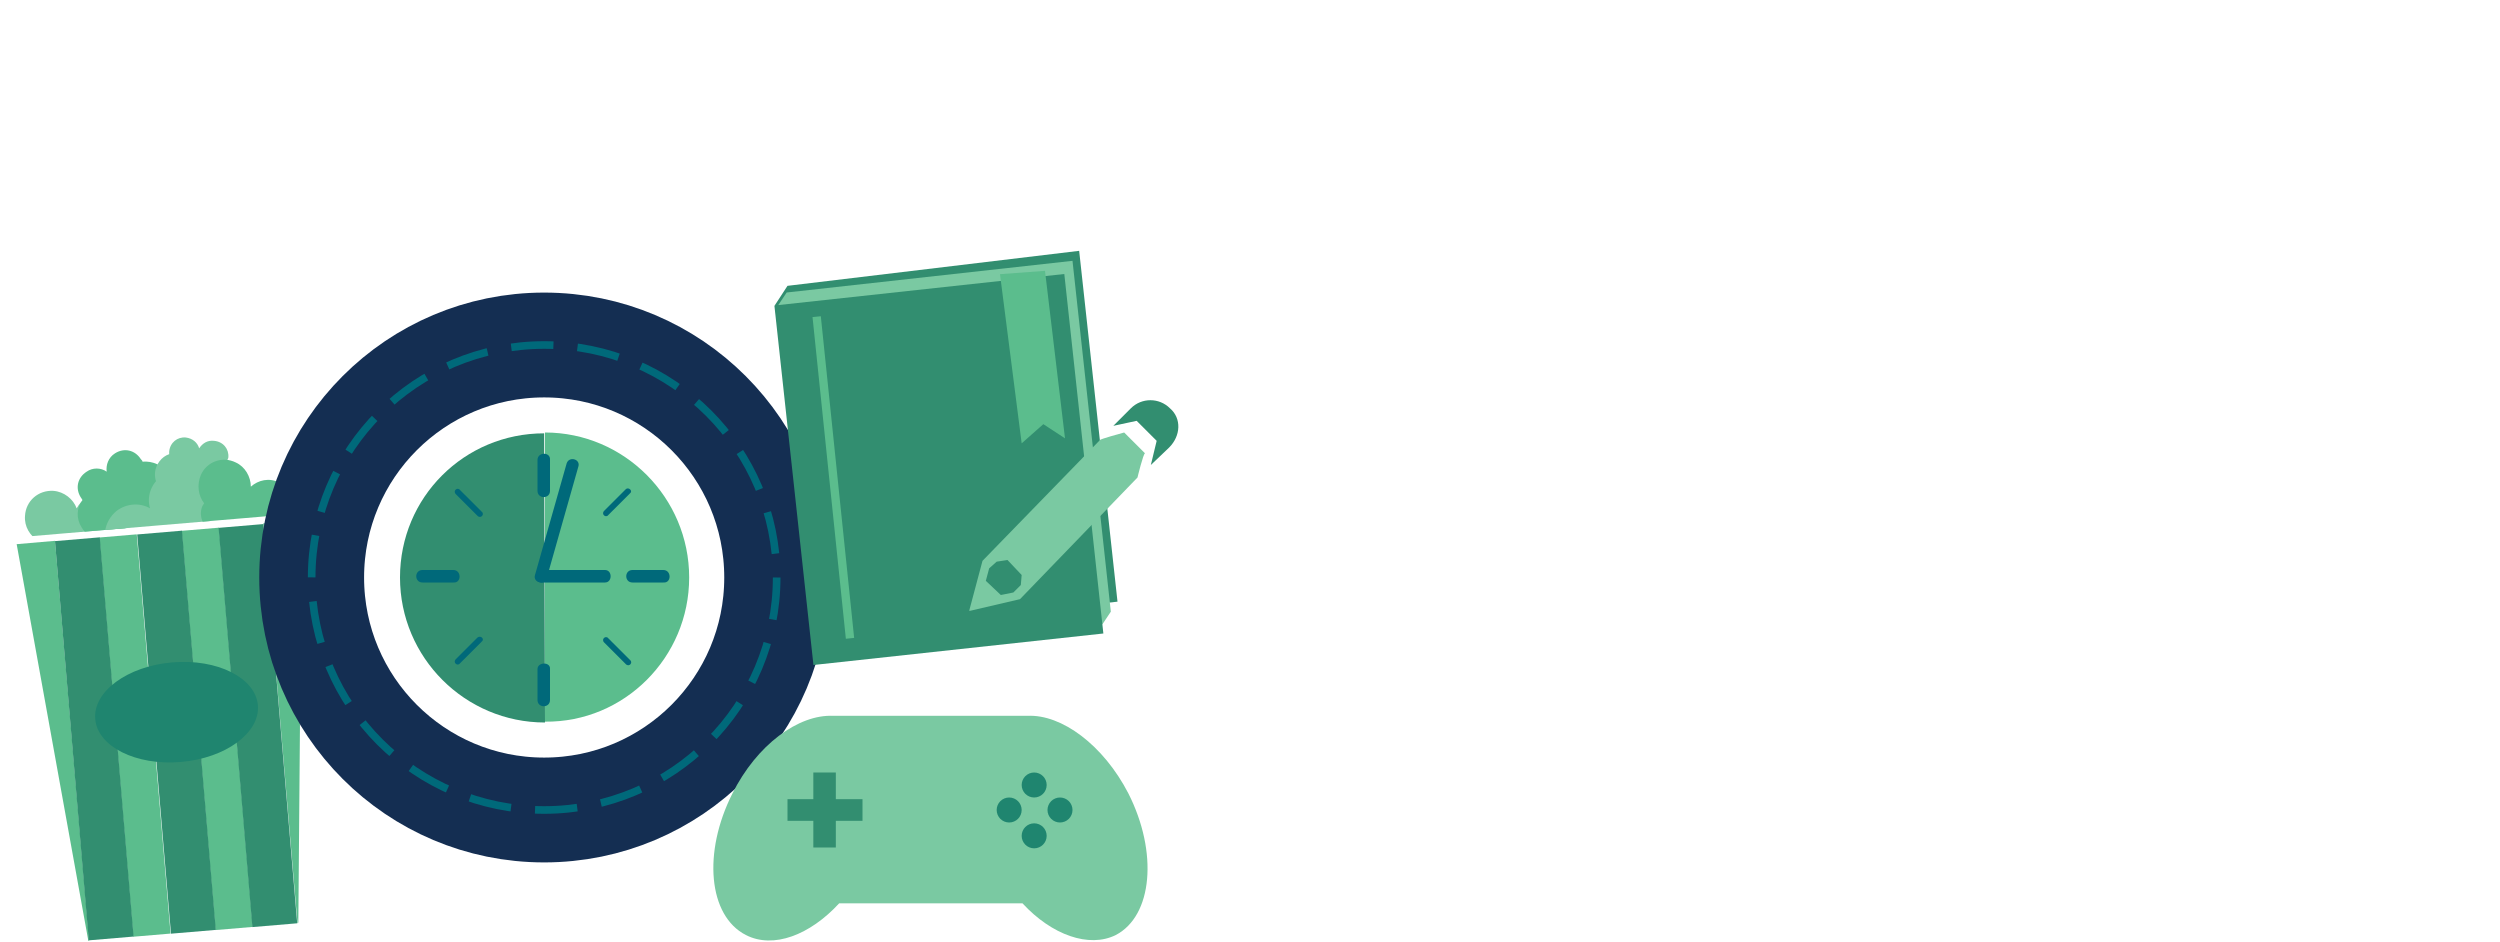
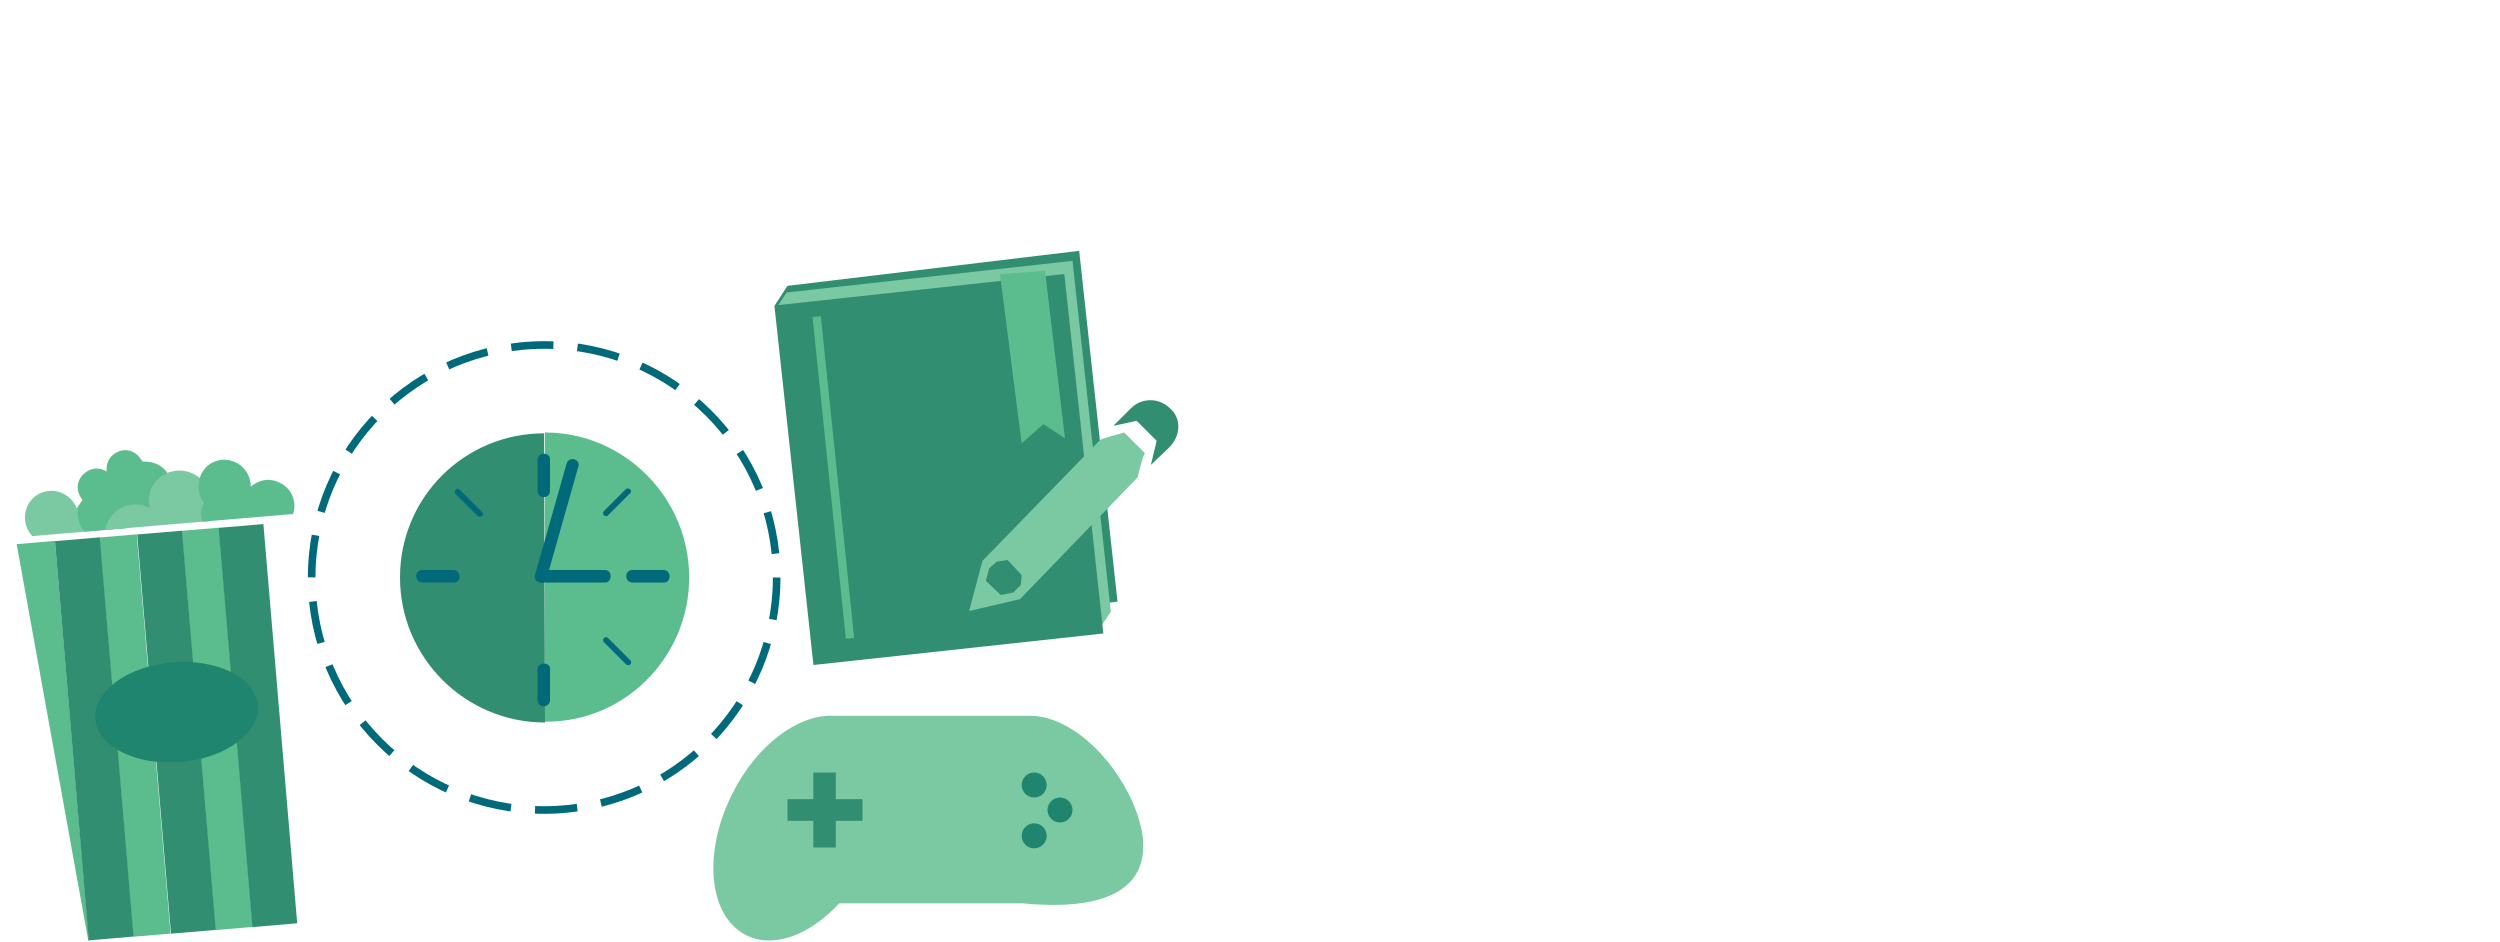
<svg xmlns="http://www.w3.org/2000/svg" xmlns:xlink="http://www.w3.org/1999/xlink" version="1.1" x="0px" y="0px" viewBox="0 0 300 113" style="enable-background:new 0 0 300 113;" xml:space="preserve">
  <g id="BG">
</g>
  <g id="Layer_1">
    <g>
      <g>
        <g>
          <rect x="-7.8" y="86" transform="matrix(-8.433139e-002 -0.996 0.996 -8.433139e-002 -70.329 111.892)" style="fill:#5BBD8D;" width="48.1" height="4.5" />
          <rect x="2" y="85.2" transform="matrix(-8.433139e-002 -0.996 0.996 -8.433139e-002 -58.84 120.785)" style="fill:#5BBD8D;" width="48.1" height="4.5" />
          <polygon style="fill:#5BBD8D;" points="2,65.3 10.6,112.9 10.7,112.9 6.6,64.9     " />
-           <polygon style="fill:#5BBD8D;" points="36.2,62.4 31.6,62.8 35.7,110.8 35.8,110.7     " />
          <rect x="6.9" y="84.3" transform="matrix(-8.433139e-002 -0.996 0.996 -8.433139e-002 -53.096 125.232)" style="fill:#328E70;" width="48.1" height="5.4" />
          <rect x="-2.9" y="85.2" transform="matrix(-8.433139e-002 -0.996 0.996 -8.433139e-002 -64.585 116.339)" style="fill:#328E70;" width="48.1" height="5.4" />
          <rect x="-12.7" y="86" transform="matrix(-8.433139e-002 -0.996 0.996 -8.433139e-002 -76.074 107.445)" style="fill:#328E70;" width="48.1" height="5.4" />
        </g>
        <ellipse transform="matrix(0.996 -8.433139e-002 8.433139e-002 0.996 -7.138 2.091)" style="fill:#1F856F;" cx="21.2" cy="85.5" rx="9.8" ry="6" />
        <g>
          <defs>
            <rect id="SVGID_80_" x="1.2" y="47.2" transform="matrix(0.996 -8.433139e-002 8.433139e-002 0.996 -4.583 1.748)" width="34.3" height="15.9" />
          </defs>
          <clipPath id="SVGID_2_">
            <use xlink:href="#SVGID_80_" style="overflow:visible;" />
          </clipPath>
          <path style="clip-path:url(#SVGID_2_);fill:#7AC9A2;" d="M15.2,62.7c0.1-1.8-1.2-3.3-3-3.4c-1.3-0.1-2.4,0.6-3,1.7      c-0.4-1.1-1.5-2-2.8-2.1c-1.8-0.1-3.3,1.2-3.4,3c-0.1,1.3,0.6,2.4,1.6,3c0,0.1-0.1,0.2-0.1,0.4c-0.1,1.2,0.8,2.3,2.1,2.4      c0.9,0.1,1.7-0.4,2.1-1.2c0.3,0.8,1,1.4,1.9,1.5c1.2,0.1,2.3-0.8,2.4-2.1c0-0.1,0-0.3,0-0.4C14.2,65,15.1,63.9,15.2,62.7z" />
          <path style="clip-path:url(#SVGID_2_);fill:#5BBD8D;" d="M9.8,63.3c0.9,1.5,2.9,2,4.4,1c1.1-0.7,1.6-1.9,1.5-3.1      c1,0.7,2.4,0.7,3.5,0.1c1.5-0.9,2-2.9,1-4.4c-0.7-1.1-1.9-1.6-3.1-1.5c0-0.1-0.1-0.2-0.2-0.3c-0.7-1.1-2-1.4-3.1-0.7      c-0.8,0.5-1.1,1.4-1,2.2c-0.7-0.5-1.7-0.5-2.4,0c-1.1,0.7-1.4,2-0.7,3.1c0.1,0.1,0.1,0.2,0.2,0.3C9.2,60.9,9.1,62.2,9.8,63.3z" />
          <path style="clip-path:url(#SVGID_2_);fill:#7AC9A2;" d="M24.5,57.9c-1.3-1.6-3.6-1.9-5.2-0.7c-1.2,0.9-1.7,2.4-1.3,3.8      c-1.2-0.7-2.8-0.6-4,0.3c-1.6,1.3-1.9,3.6-0.7,5.2c0.9,1.2,2.4,1.6,3.7,1.4c0.1,0.1,0.1,0.3,0.2,0.4c0.9,1.1,2.5,1.4,3.7,0.5      c0.8-0.6,1.2-1.7,0.9-2.7c0.9,0.5,2,0.4,2.8-0.2c1.1-0.9,1.4-2.5,0.5-3.7c-0.1-0.1-0.2-0.2-0.3-0.3      C25.5,60.6,25.5,59.1,24.5,57.9z" />
-           <path style="clip-path:url(#SVGID_2_);fill:#7AC9A2;" d="M18.6,56.7c-0.1,1.5,0.9,2.7,2.4,2.9c1.1,0.1,2-0.4,2.5-1.3      c0.3,1,1.2,1.7,2.2,1.8c1.5,0.1,2.7-0.9,2.9-2.4c0.1-1.1-0.4-2-1.3-2.5c0-0.1,0.1-0.2,0.1-0.3c0.1-1-0.6-1.9-1.7-2      c-0.8-0.1-1.4,0.3-1.8,0.9c-0.2-0.7-0.8-1.2-1.6-1.3c-1-0.1-1.9,0.6-2,1.7c0,0.1,0,0.2,0,0.3C19.4,54.8,18.7,55.7,18.6,56.7z" />
          <path style="clip-path:url(#SVGID_2_);fill:#5BBD8D;" d="M35,62.1c0.8-1.6,0.1-3.5-1.5-4.2c-1.2-0.6-2.5-0.3-3.4,0.5      c0-1.2-0.7-2.4-1.8-2.9c-1.6-0.8-3.5-0.1-4.2,1.5c-0.5,1.2-0.3,2.5,0.4,3.4c-0.1,0.1-0.1,0.2-0.2,0.3c-0.5,1.1,0,2.5,1.1,3      c0.8,0.4,1.8,0.2,2.4-0.3c0,0.9,0.5,1.7,1.3,2.1c1.1,0.5,2.5,0,3-1.1c0.1-0.1,0.1-0.2,0.1-0.4C33.3,63.9,34.4,63.2,35,62.1z" />
        </g>
      </g>
      <g>
        <g>
          <g>
            <path style="fill:#5BBD8D;" d="M82.7,69.3c0-9.6-7.8-17.4-17.3-17.4v34.7C74.9,86.7,82.7,78.9,82.7,69.3z" />
            <path style="fill:#328E70;" d="M65.3,52C55.7,52,48,59.7,48,69.3c0,9.6,7.8,17.4,17.4,17.4c0,0,0,0,0,0L65.3,52       C65.3,52,65.3,52,65.3,52z" />
          </g>
          <g>
            <g>
              <g>
                <path style="fill:#00697A;" d="M64.5,55.2c0,1.2,0,2.5,0,3.7c0,1,1.5,1,1.5,0c0-1.2,0-2.5,0-3.7         C66.1,54.2,64.5,54.2,64.5,55.2L64.5,55.2z" />
              </g>
              <g>
                <path style="fill:#00697A;" d="M64.5,80.3c0,1.2,0,2.5,0,3.7c0,1,1.5,1,1.5,0c0-1.2,0-2.5,0-3.7         C66.1,79.4,64.5,79.4,64.5,80.3L64.5,80.3z" />
              </g>
            </g>
            <g>
              <g>
                <path style="fill:#00697A;" d="M79.6,68.4c-1.2,0-2.5,0-3.7,0c-1,0-1,1.5,0,1.5c1.2,0,2.5,0,3.7,0         C80.6,70,80.6,68.4,79.6,68.4L79.6,68.4z" />
              </g>
              <g>
                <path style="fill:#00697A;" d="M54.4,68.4c-1.2,0-2.5,0-3.7,0c-1,0-1,1.5,0,1.5c1.2,0,2.5,0,3.7,0         C55.4,70,55.4,68.4,54.4,68.4L54.4,68.4z" />
              </g>
            </g>
            <g>
              <g>
                <line style="fill:#00697A;" x1="55" y1="59" x2="57.6" y2="61.6" />
                <path style="fill:#00697A;" d="M54.7,59.3c0.9,0.9,1.7,1.7,2.6,2.6c0.4,0.4,0.9-0.2,0.5-0.5c-0.9-0.9-1.7-1.7-2.6-2.6         C54.9,58.4,54.3,58.9,54.7,59.3L54.7,59.3z" />
              </g>
              <g>
                <line style="fill:#00697A;" x1="72.8" y1="76.8" x2="75.4" y2="79.4" />
                <path style="fill:#00697A;" d="M72.5,77.1c0.9,0.9,1.7,1.7,2.6,2.6c0.4,0.4,0.9-0.2,0.5-0.5c-0.9-0.9-1.7-1.7-2.6-2.6         C72.7,76.2,72.1,76.7,72.5,77.1L72.5,77.1z" />
              </g>
            </g>
            <g>
              <g>
                <line style="fill:#00697A;" x1="75.4" y1="59" x2="72.8" y2="61.6" />
                <path style="fill:#00697A;" d="M75.1,58.7c-0.9,0.9-1.7,1.7-2.6,2.6c-0.4,0.4,0.2,0.9,0.5,0.5c0.9-0.9,1.7-1.7,2.6-2.6         C76,58.9,75.4,58.4,75.1,58.7L75.1,58.7z" />
              </g>
              <g>
                <line style="fill:#00697A;" x1="57.6" y1="76.8" x2="55" y2="79.4" />
-                 <path style="fill:#00697A;" d="M57.3,76.5c-0.9,0.9-1.7,1.7-2.6,2.6c-0.4,0.4,0.2,0.9,0.5,0.5c0.9-0.9,1.7-1.7,2.6-2.6         C58.2,76.7,57.7,76.2,57.3,76.5L57.3,76.5z" />
              </g>
            </g>
            <g>
              <line style="fill:#00697A;" x1="68.8" y1="55.8" x2="65" y2="69.2" />
              <path style="fill:#00697A;" d="M68,55.6c-1.3,4.5-2.5,8.9-3.8,13.4c-0.3,0.9,1.2,1.3,1.4,0.4c1.3-4.5,2.5-8.9,3.8-13.4        C69.7,55.1,68.3,54.7,68,55.6L68,55.6z" />
            </g>
            <g>
              <path style="fill:#00697A;" d="M65,69.9c2.5,0,5.1,0,7.6,0c0.9,0,0.9-1.5,0-1.5c-2.5,0-5.1,0-7.6,0C64,68.5,64,69.9,65,69.9        L65,69.9z" />
            </g>
          </g>
        </g>
-         <circle style="fill:none;stroke:#142E52;stroke-width:12.58;stroke-linecap:round;stroke-linejoin:round;stroke-miterlimit:10;" cx="65.3" cy="69.3" r="27.9" />
        <g>
          <circle style="fill:none;stroke:#00697A;stroke-width:0.914;stroke-miterlimit:10;stroke-dasharray:5.072,2.898;" cx="65.3" cy="69.3" r="27.9" />
        </g>
      </g>
      <g>
-         <path style="fill:#7AC9A2;" d="M135.4,95.2c-3-5.8-8-9.5-12.1-9.3c-0.1,0-0.3,0-0.4,0h-22.5c-0.1,0-0.3,0-0.4,0     c-4.2-0.2-9.2,3.5-12.1,9.3c-3.6,7.1-2.9,14.7,1.6,17c3.3,1.7,7.7,0,11.2-3.8h22c3.5,3.8,8,5.4,11.2,3.8     C138.3,109.9,139,102.3,135.4,95.2z" />
+         <path style="fill:#7AC9A2;" d="M135.4,95.2c-3-5.8-8-9.5-12.1-9.3c-0.1,0-0.3,0-0.4,0h-22.5c-0.1,0-0.3,0-0.4,0     c-4.2-0.2-9.2,3.5-12.1,9.3c-3.6,7.1-2.9,14.7,1.6,17c3.3,1.7,7.7,0,11.2-3.8h22C138.3,109.9,139,102.3,135.4,95.2z" />
        <g>
          <g>
            <g>
              <polygon style="fill:#328E70;" points="94.5,98.5 97.6,98.5 97.6,101.7 100.3,101.7 100.3,98.5 103.5,98.5 103.5,95.9         100.3,95.9 100.3,92.7 97.6,92.7 97.6,95.9 94.5,95.9       " />
            </g>
          </g>
          <g>
            <g>
-               <circle style="fill:#1F856F;" cx="121.1" cy="97.2" r="1.5" />
              <circle style="fill:#1F856F;" cx="127.2" cy="97.2" r="1.5" />
            </g>
            <g>
              <circle style="fill:#1F856F;" cx="124.1" cy="100.3" r="1.5" />
              <circle style="fill:#1F856F;" cx="124.1" cy="94.2" r="1.5" />
            </g>
          </g>
        </g>
      </g>
      <g>
        <polygon style="fill:#328E70;" points="134.1,72.2 97.6,76.2 93,36.6 94.5,34.3 129.5,30.1    " />
        <polygon style="fill:#7AC9A2;" points="133.3,73.4 132.3,74.9 99,77.1 93.4,36.6 94.4,35.1 128.7,31.3    " />
        <rect x="95.2" y="34.6" transform="matrix(0.994 -0.108 0.108 0.994 -5.439 12.549)" style="fill:#328E70;" width="35" height="43.4" />
        <g>
          <polygon style="fill:none;" points="119.6,67.3 118.7,68.1 118.4,69.6 120.1,71.3 121.6,71 122.5,70.2 122.6,68.8 120.9,67.1           " />
          <path style="fill:#328E70;" d="M140.4,49c-1.3-1.3-3.4-1.3-4.7,0l-2.1,2.1l2.8-0.6l2.4,2.4l-0.7,2.9l2.2-2.1      C141.7,52.3,141.8,50.2,140.4,49z" />
          <path style="fill:#7AC9A2;" d="M134.9,51.9c-0.4,0.1-2.9,0.8-2.9,0.9l-14.1,14.5l-1.6,6l0.1,0l6-1.4l14.1-14.6      c0,0,0.7-2.9,0.9-2.9L134.9,51.9L134.9,51.9z M122.5,70.2l-0.9,0.9l-1.5,0.3l-1.8-1.7l0.4-1.5l0.9-0.8l1.3-0.2l1.7,1.8      L122.5,70.2z" />
        </g>
        <line style="fill:none;stroke:#5BBD8D;stroke-miterlimit:10;" x1="98" y1="38" x2="102" y2="76.6" />
      </g>
      <polygon style="fill:#5BBD8D;" points="120,32.9 122.6,53.2 125.2,50.9 127.8,52.6 125.4,32.5   " />
    </g>
  </g>
  <g id="GUIDES" style="display:none;">
</g>
</svg>